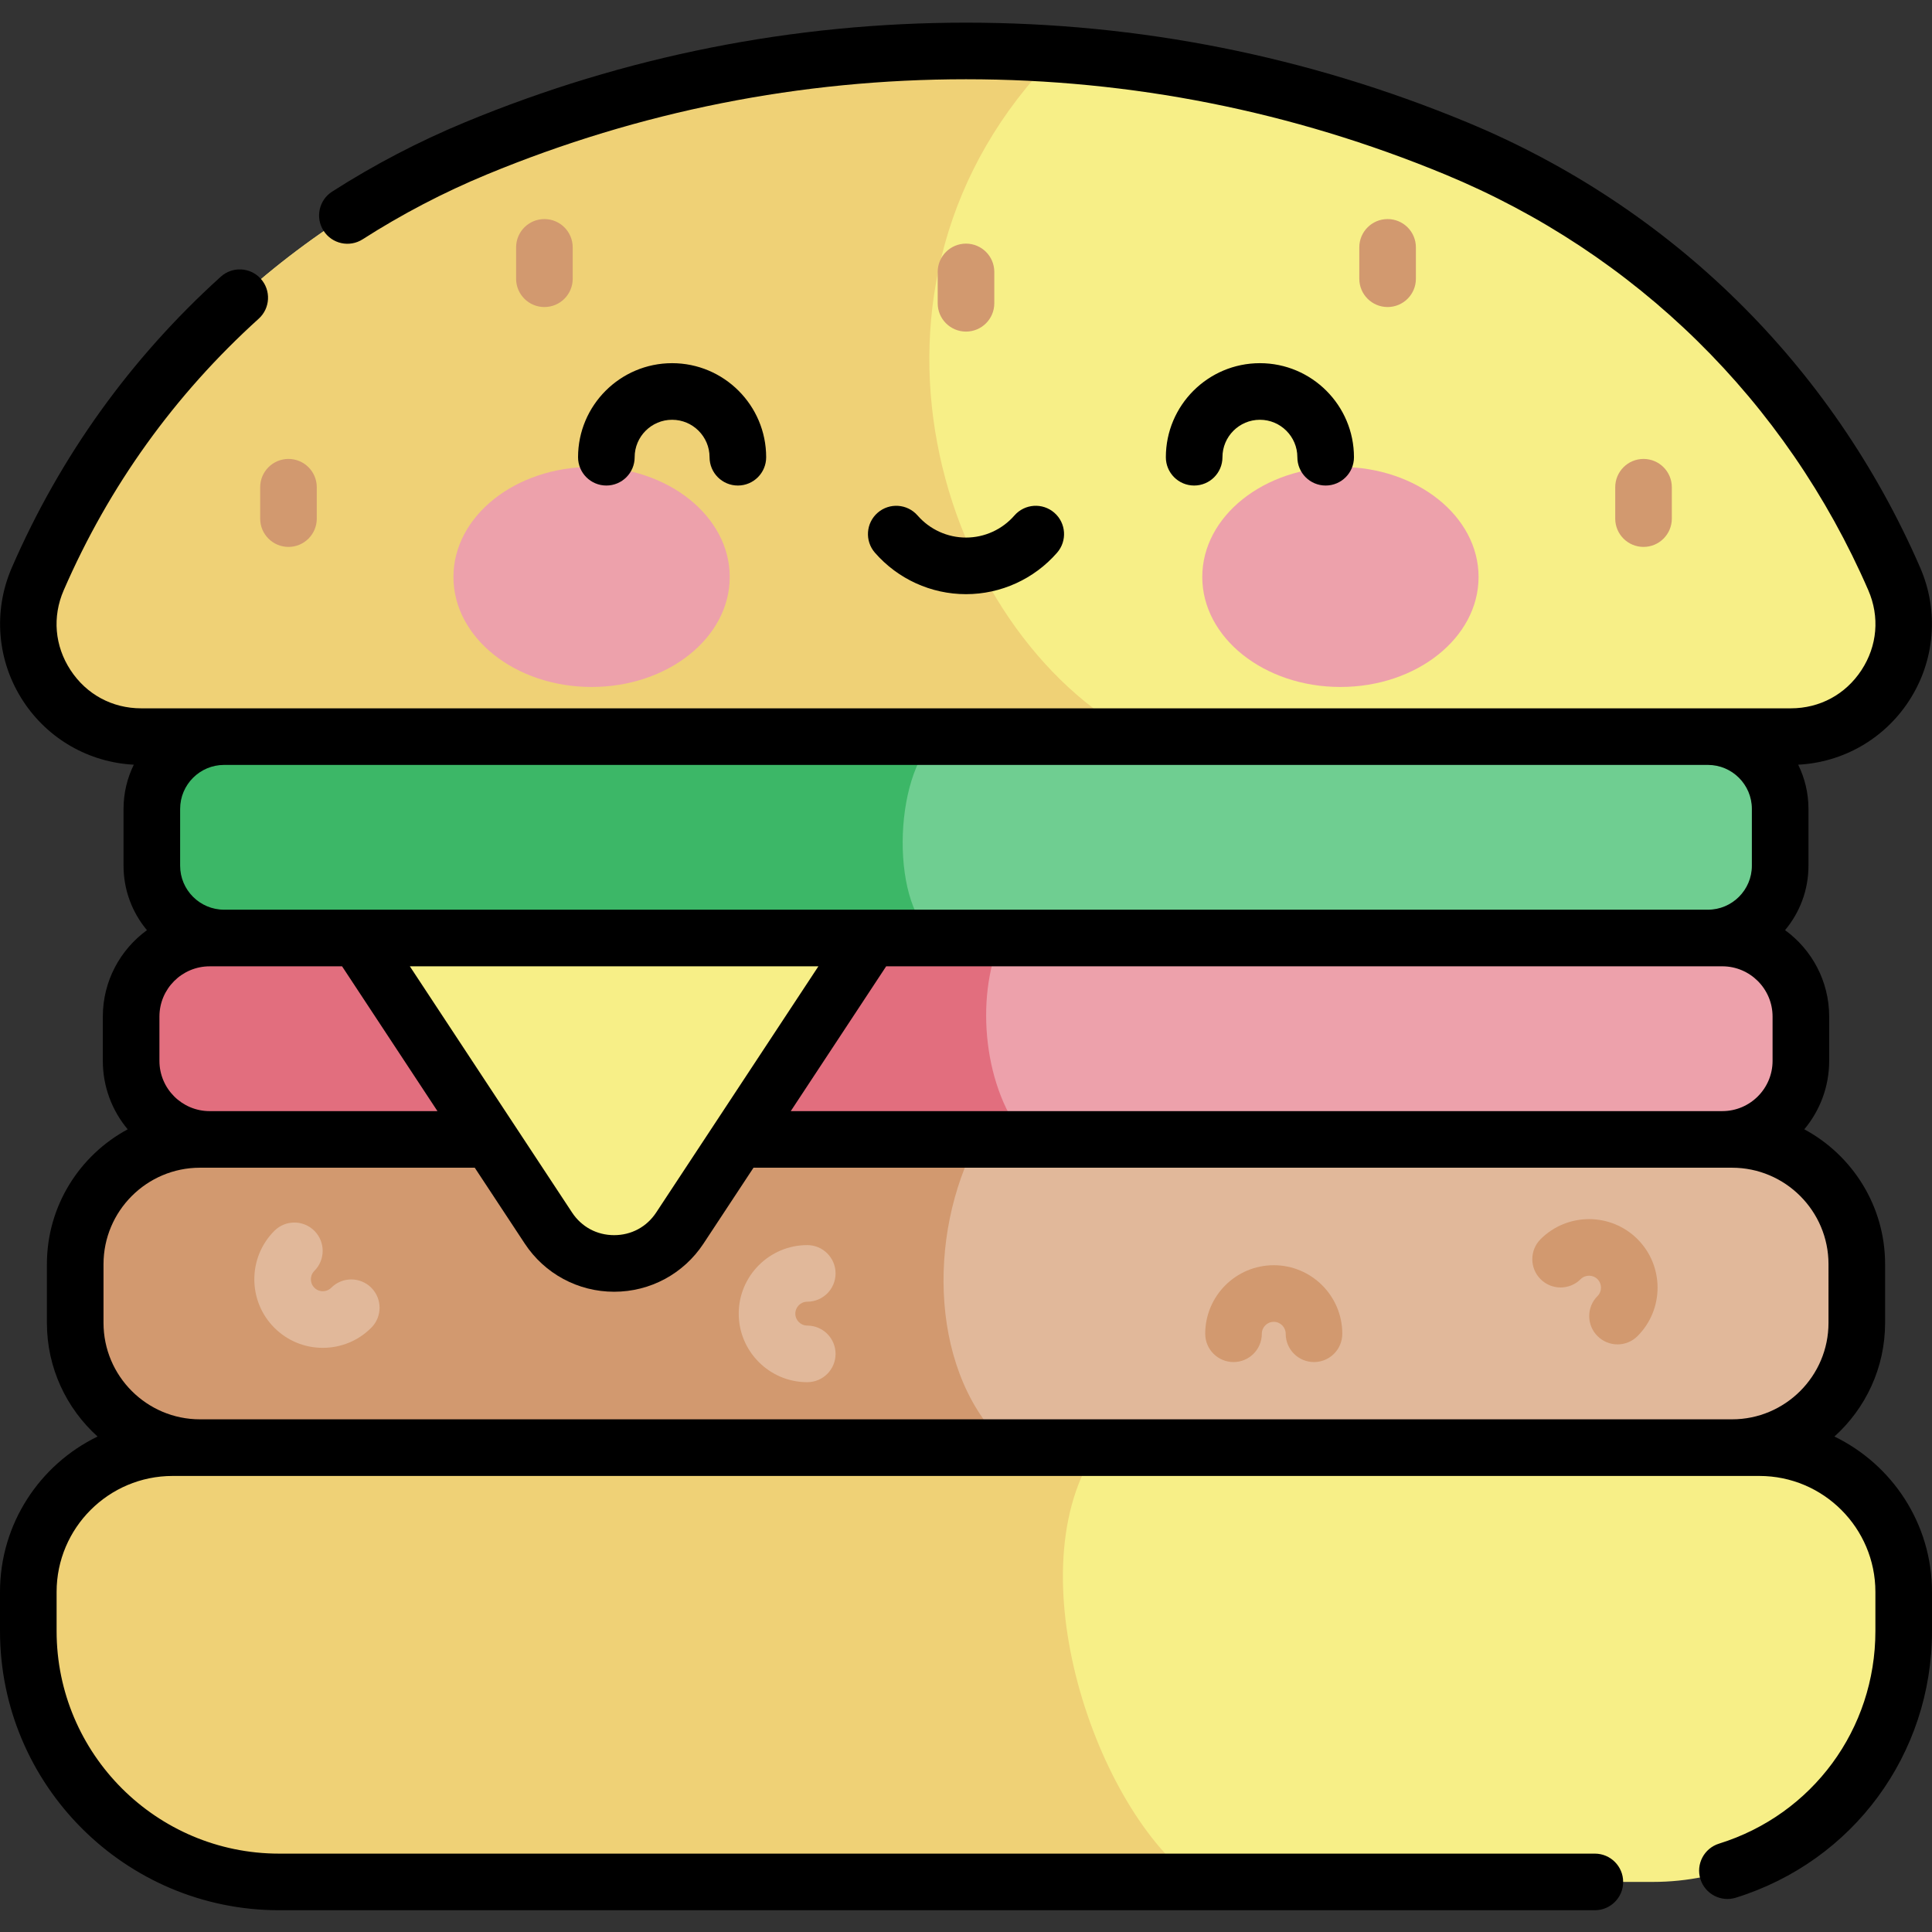
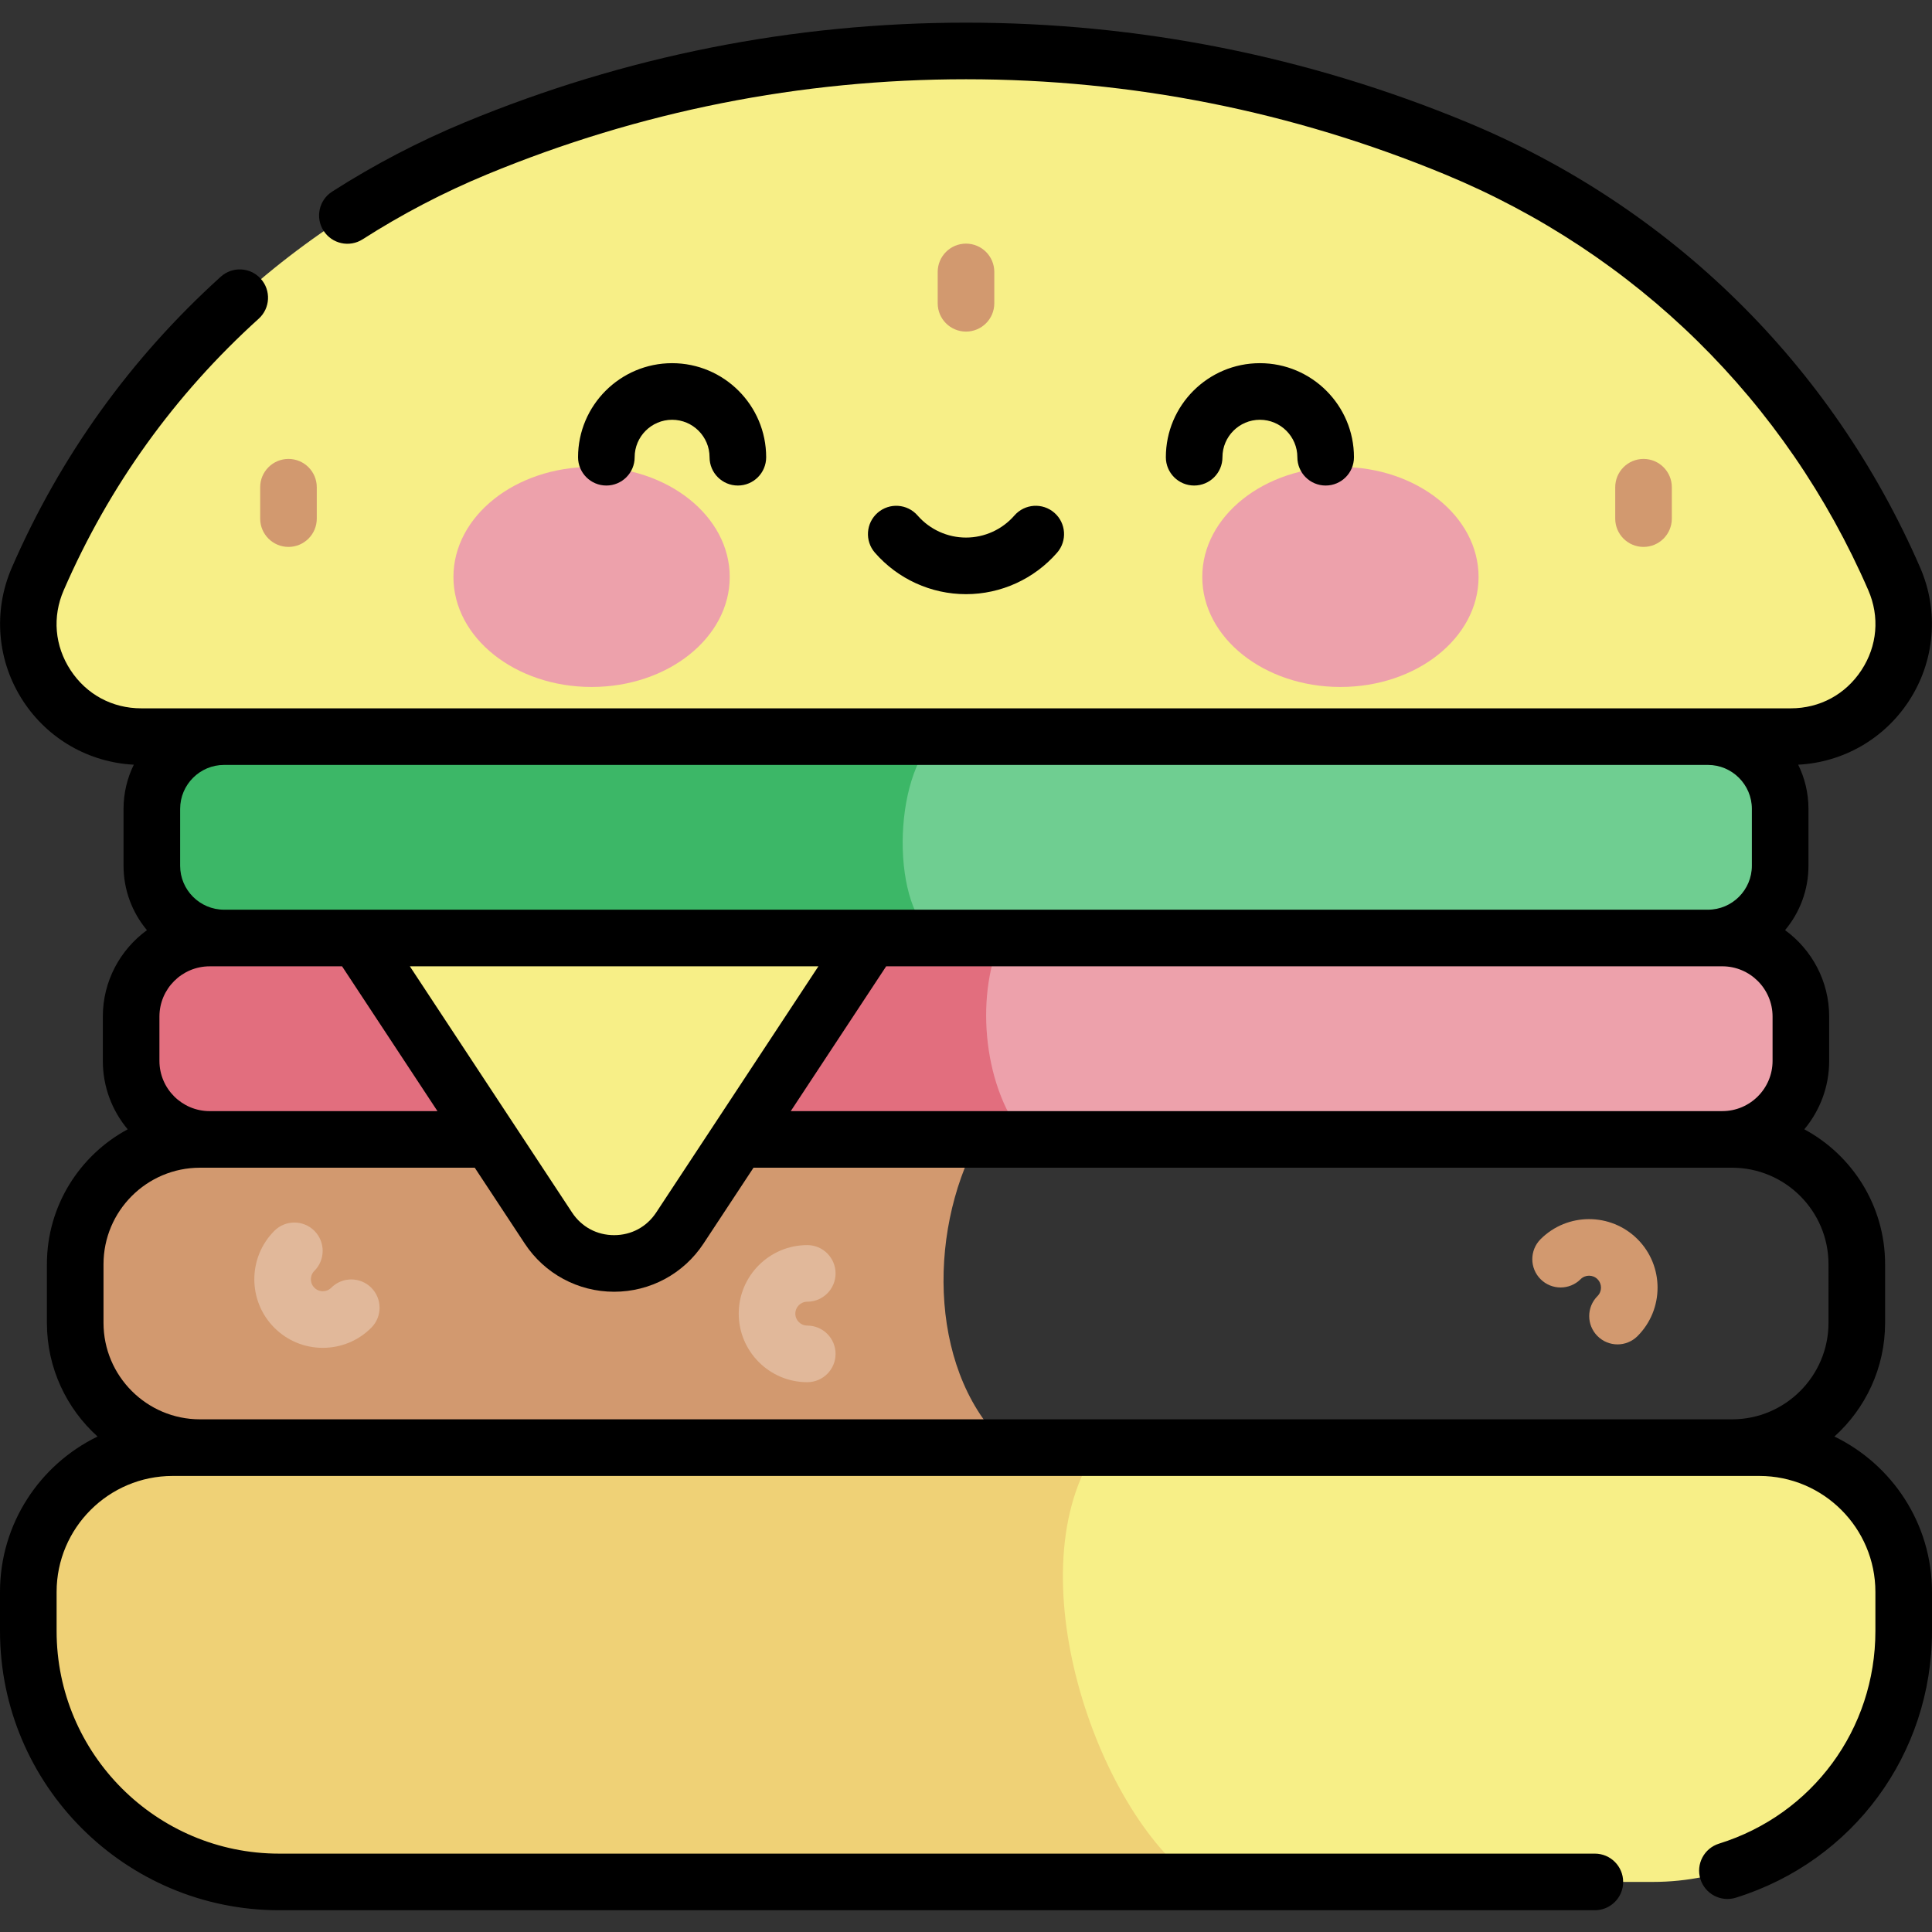
<svg xmlns="http://www.w3.org/2000/svg" height="512pt" viewBox="0 -6 512 512" width="512pt">
  <rect x="0" y="-6" width="512" height="512" fill="#333333" stroke="none" />
  <path d="m438.02 492.727h-364.039c-36.715 0-66.48-29.762-66.48-66.48v-10.371c0-21.121 17.121-38.238 38.238-38.238h420.523c21.117 0 38.238 17.121 38.238 38.238v10.371c0 36.719-29.766 66.48-66.48 66.48zm0 0" fill="#f7ef87" />
  <path d="m474.582 189.211h-437.164c-21.52 0-35.988-22.062-27.406-41.801 22.457-51.664 64.109-92.582 116.164-114.117 83.133-34.391 176.516-34.391 259.648 0 52.055 21.531 93.707 62.453 116.164 114.117 8.582 19.738-5.887 41.801-27.406 41.801zm0 0" fill="#f7ef87" />
-   <path d="m279.988 8.355c-52.031-3.68-104.707 4.625-153.812 24.938-52.055 21.535-93.707 62.453-116.164 114.117-8.582 19.738 5.887 41.801 27.406 41.801h264.035c-52.297-27.559-82.09-119.617-21.465-180.855zm0 0" fill="#efd176" />
-   <path d="m459.008 295.961h-406.016c-18.258 0-33.062 14.801-33.062 33.062v15.547c0 18.262 14.805 33.066 33.062 33.066h406.016c18.258 0 33.062-14.805 33.062-33.066v-15.547c0-18.262-14.805-33.062-33.062-33.062zm0 0" fill="#e1b89a" />
  <path d="m52.992 295.961c-18.258 0-33.062 14.801-33.062 33.062v15.547c0 18.262 14.805 33.066 33.062 33.066h214.332c-20.832-18.668-21.906-56.125-8.164-81.676zm0 0" fill="#d2996f" />
-   <path d="m348.223 354.961c-4.145 0-7.5-3.355-7.5-7.5 0-1.742-1.422-3.164-3.164-3.164-1.746 0-3.164 1.422-3.164 3.164 0 4.145-3.359 7.5-7.5 7.5-4.145 0-7.5-3.355-7.5-7.5 0-10.016 8.145-18.164 18.164-18.164 10.016 0 18.164 8.148 18.164 18.164 0 4.141-3.359 7.5-7.5 7.5zm0 0" fill="#d2996f" />
  <path d="m213.934 360.293c-10.016 0-18.164-8.148-18.164-18.164s8.148-18.164 18.164-18.164c4.141 0 7.5 3.359 7.5 7.5 0 4.145-3.359 7.5-7.5 7.5-1.746 0-3.164 1.422-3.164 3.164 0 1.746 1.418 3.164 3.164 3.164 4.141 0 7.5 3.355 7.5 7.5 0 4.141-3.359 7.5-7.5 7.5zm0 0" fill="#e1b89a" />
  <path d="m85.551 351.191c-4.852 0-9.414-1.891-12.844-5.32-7.078-7.082-7.078-18.605.004-25.688 2.926-2.93 7.676-2.93 10.605 0 2.926 2.93 2.926 7.676 0 10.605-.809.809-.926 1.746-.926 2.238 0 .488.117 1.43.926 2.234.805.809 1.746.93 2.234.93s1.43-.121 2.238-.93c2.93-2.93 7.676-2.926 10.605 0 2.93 2.93 2.93 7.676 0 10.605-3.43 3.434-7.992 5.324-12.844 5.324zm0 0" fill="#e1b89a" />
  <path d="m428.656 350.277c-1.918 0-3.84-.734-5.301-2.199-2.93-2.93-2.93-7.676 0-10.605 1.23-1.234 1.23-3.238-.004-4.477-1.23-1.23-3.238-1.23-4.473.004-2.93 2.926-7.68 2.926-10.605 0-2.93-2.93-2.93-7.68 0-10.609 7.078-7.078 18.602-7.082 25.688 0 7.078 7.086 7.078 18.605 0 25.688-1.465 1.465-3.383 2.199-5.305 2.199zm0 0" fill="#d2996f" />
  <path d="m452.605 189.211h-393.211c-10.582 0-19.156 8.574-19.156 19.152v15.066c0 10.578 8.574 19.156 19.156 19.156h393.211c10.578 0 19.156-8.578 19.156-19.156v-15.066c0-10.578-8.578-19.152-19.156-19.152zm0 0" fill="#6fce91" />
  <path d="m248.305 189.211h-188.91c-10.582 0-19.156 8.574-19.156 19.152v15.066c0 10.578 8.574 19.156 19.156 19.156h188.91c-12.309-7.297-11.918-42.973 0-53.375zm0 0" fill="#3cb767" />
  <path d="m45.738 377.637c-21.117 0-38.238 17.121-38.238 38.238v10.371c0 36.719 29.766 66.48 66.48 66.48h243.16c-26.609-18.785-48.59-82.949-26.211-115.09zm0 0" fill="#efd176" />
  <path d="m456.434 242.586h-400.867c-11.496 0-20.816 9.316-20.816 20.816v11.738c0 11.5 9.32 20.82 20.816 20.82h400.867c11.496 0 20.816-9.32 20.816-20.82v-11.738c0-11.5-9.32-20.816-20.816-20.816zm0 0" fill="#eda1ab" />
  <path d="m265.312 242.586h-209.746c-11.496 0-20.816 9.316-20.816 20.816v11.738c0 11.5 9.32 20.82 20.816 20.82h216.402c-11.086-12.891-13.84-37.125-6.656-53.375zm0 0" fill="#e26e7e" />
  <path d="m230.805 242.586-50.637 76.859c-8.242 12.512-26.594 12.512-34.836 0l-50.641-76.859zm0 0" fill="#f7ef87" />
  <path d="m193.387 146.898c0-16.102-16.391-29.156-36.609-29.156s-36.613 13.055-36.613 29.156c0 16.102 16.395 29.156 36.613 29.156s36.609-13.055 36.609-29.156zm0 0" fill="#eda1ab" />
  <path d="m391.836 146.898c0-16.102-16.395-29.156-36.613-29.156s-36.609 13.055-36.609 29.156c0 16.102 16.391 29.156 36.609 29.156s36.613-13.055 36.613-29.156zm0 0" fill="#eda1ab" />
  <g fill="#d2996f">
-     <path d="m144.273 75.367c-4.145 0-7.5-3.355-7.5-7.5v-8.312c0-4.141 3.355-7.5 7.5-7.5 4.141 0 7.5 3.359 7.5 7.5v8.312c0 4.145-3.359 7.5-7.5 7.5zm0 0" />
    <path d="m256 81.875c-4.141 0-7.5-3.355-7.5-7.5v-8.312c0-4.145 3.359-7.5 7.5-7.5s7.5 3.355 7.5 7.5v8.312c0 4.141-3.359 7.5-7.5 7.5zm0 0" />
    <path d="m76.449 138.938c-4.141 0-7.5-3.359-7.5-7.5v-8.316c0-4.141 3.359-7.5 7.5-7.5 4.145 0 7.5 3.359 7.5 7.5v8.316c0 4.141-3.355 7.5-7.5 7.5zm0 0" />
-     <path d="m367.727 75.367c-4.141 0-7.5-3.355-7.5-7.5v-8.312c0-4.141 3.359-7.5 7.5-7.5 4.145 0 7.5 3.359 7.5 7.5v8.312c0 4.145-3.355 7.5-7.5 7.5zm0 0" />
    <path d="m435.551 138.938c-4.145 0-7.5-3.359-7.5-7.5v-8.316c0-4.141 3.355-7.5 7.5-7.5 4.141 0 7.5 3.359 7.5 7.5v8.316c0 4.141-3.359 7.5-7.5 7.5zm0 0" />
  </g>
  <path d="m486.145 374.691c8.238-7.43 13.426-18.18 13.426-30.121v-15.547c0-15.445-8.68-28.895-21.41-35.746 4.109-4.918 6.59-11.242 6.59-18.137v-11.738c0-9.406-4.613-17.75-11.691-22.906 3.867-4.625 6.203-10.578 6.203-17.066v-15.066c0-4.199-.984-8.176-2.723-11.715 11.883-.617 22.73-6.801 29.305-16.824 6.934-10.574 8.062-23.809 3.023-35.402-23.355-53.734-66.035-95.66-120.176-118.062-42.285-17.492-86.93-26.359-132.691-26.359s-90.406 8.871-132.691 26.363c-12.258 5.07-24.133 11.266-35.293 18.414-3.488 2.234-4.508 6.875-2.273 10.363 2.234 3.484 6.871 4.508 10.363 2.27 10.414-6.672 21.5-12.453 32.938-17.188 40.461-16.738 83.176-25.223 126.957-25.223s86.496 8.484 126.957 25.223c50.527 20.902 90.359 60.031 112.156 110.176 3.062 7.047 2.402 14.773-1.812 21.199-4.211 6.426-11.035 10.113-18.719 10.113h-437.164c-7.684 0-14.508-3.688-18.719-10.113-4.215-6.426-4.875-14.152-1.809-21.195 11.984-27.574 29.367-51.781 51.672-71.949 3.07-2.777 3.309-7.52.531-10.594s-7.52-3.312-10.59-.531c-23.898 21.609-42.527 47.547-55.371 77.094-5.039 11.594-3.91 24.832 3.023 35.402 6.57 10.023 17.418 16.207 29.305 16.824-1.742 3.539-2.723 7.516-2.723 11.719v15.062c0 6.488 2.336 12.441 6.203 17.07-7.078 5.152-11.691 13.496-11.691 22.902v11.742c0 6.891 2.48 13.219 6.59 18.133-12.734 6.852-21.41 20.301-21.41 35.746v15.551c0 11.938 5.188 22.688 13.426 30.117-15.289 7.41-25.855 23.086-25.855 41.184v10.371c0 40.793 33.188 73.98 73.98 73.98h348.672c4.145 0 7.5-3.355 7.5-7.5 0-4.141-3.355-7.5-7.5-7.5h-348.672c-32.52 0-58.98-26.457-58.98-58.98v-10.371c0-16.949 13.789-30.738 30.738-30.738h420.523c16.949 0 30.738 13.789 30.738 30.738v10.371c0 25.984-16.652 48.621-41.441 56.332-3.953 1.23-6.164 5.434-4.934 9.391 1.23 3.953 5.434 6.168 9.391 4.934 31.094-9.672 51.984-38.066 51.984-70.656v-10.367c0-18.102-10.566-33.777-25.855-41.188zm-16.395-111.289v11.738c0 7.344-5.973 13.316-13.316 13.316h-246.871l25.285-38.375h221.586c7.344.004 13.316 5.977 13.316 13.32zm-280.32 28.355c-.008.008-.012.016-.016.023l-15.512 23.539c-2.516 3.82-6.578 6.008-11.152 6.008s-8.641-2.188-11.152-6.008l-15.512-23.539c-.004-.008-.008-.016-.016-.023l-27.453-41.672h108.266zm-141.691-83.395c0-6.426 5.23-11.652 11.656-11.652h393.211c6.426 0 11.656 5.227 11.656 11.652v15.066c0 6.426-5.23 11.652-11.656 11.652h-221.848c-.02 0-.035 0-.051 0h-135.918c-.012 0-.027 0-.043 0h-35.352c-6.426 0-11.656-5.227-11.656-11.652zm-5.488 55.039c0-7.344 5.973-13.316 13.316-13.316h35.086l25.281 38.375h-60.367c-7.344 0-13.316-5.977-13.316-13.316zm442.32 81.168c0 14.098-11.469 25.566-25.562 25.566h-406.016c-14.094 0-25.562-11.469-25.562-25.566v-15.547c0-14.098 11.469-25.566 25.562-25.566h72.824l13.254 20.113c5.262 7.988 14.113 12.758 23.68 12.758s18.418-4.766 23.68-12.758l13.254-20.113h259.324c14.094 0 25.562 11.469 25.562 25.566zm-160.609-229.398c0-5.473 4.449-9.926 9.926-9.926 5.473 0 9.926 4.453 9.926 9.926 0 4.145 3.355 7.5 7.5 7.5 4.141 0 7.5-3.355 7.5-7.5 0-13.746-11.184-24.926-24.926-24.926-13.746 0-24.926 11.18-24.926 24.926 0 4.145 3.355 7.5 7.5 7.5 4.141 0 7.5-3.359 7.5-7.5zm-67.961 36.289c9.25 0 18.051-4.008 24.141-10.992 2.719-3.125 2.395-7.863-.73-10.582-3.121-2.723-7.859-2.398-10.582.727-3.238 3.715-7.914 5.848-12.828 5.848s-9.594-2.133-12.832-5.848c-2.723-3.121-7.457-3.449-10.582-.727-3.121 2.719-3.449 7.457-.727 10.582 6.09 6.984 14.887 10.992 24.141 10.992zm-87.812-36.289c0-5.473 4.453-9.926 9.926-9.926 5.473 0 9.926 4.453 9.926 9.926 0 4.145 3.359 7.5 7.5 7.5 4.145 0 7.5-3.355 7.5-7.5 0-13.746-11.18-24.926-24.926-24.926-13.746 0-24.926 11.18-24.926 24.926 0 4.145 3.359 7.5 7.5 7.5s7.5-3.359 7.5-7.5zm0 0" />
</svg>